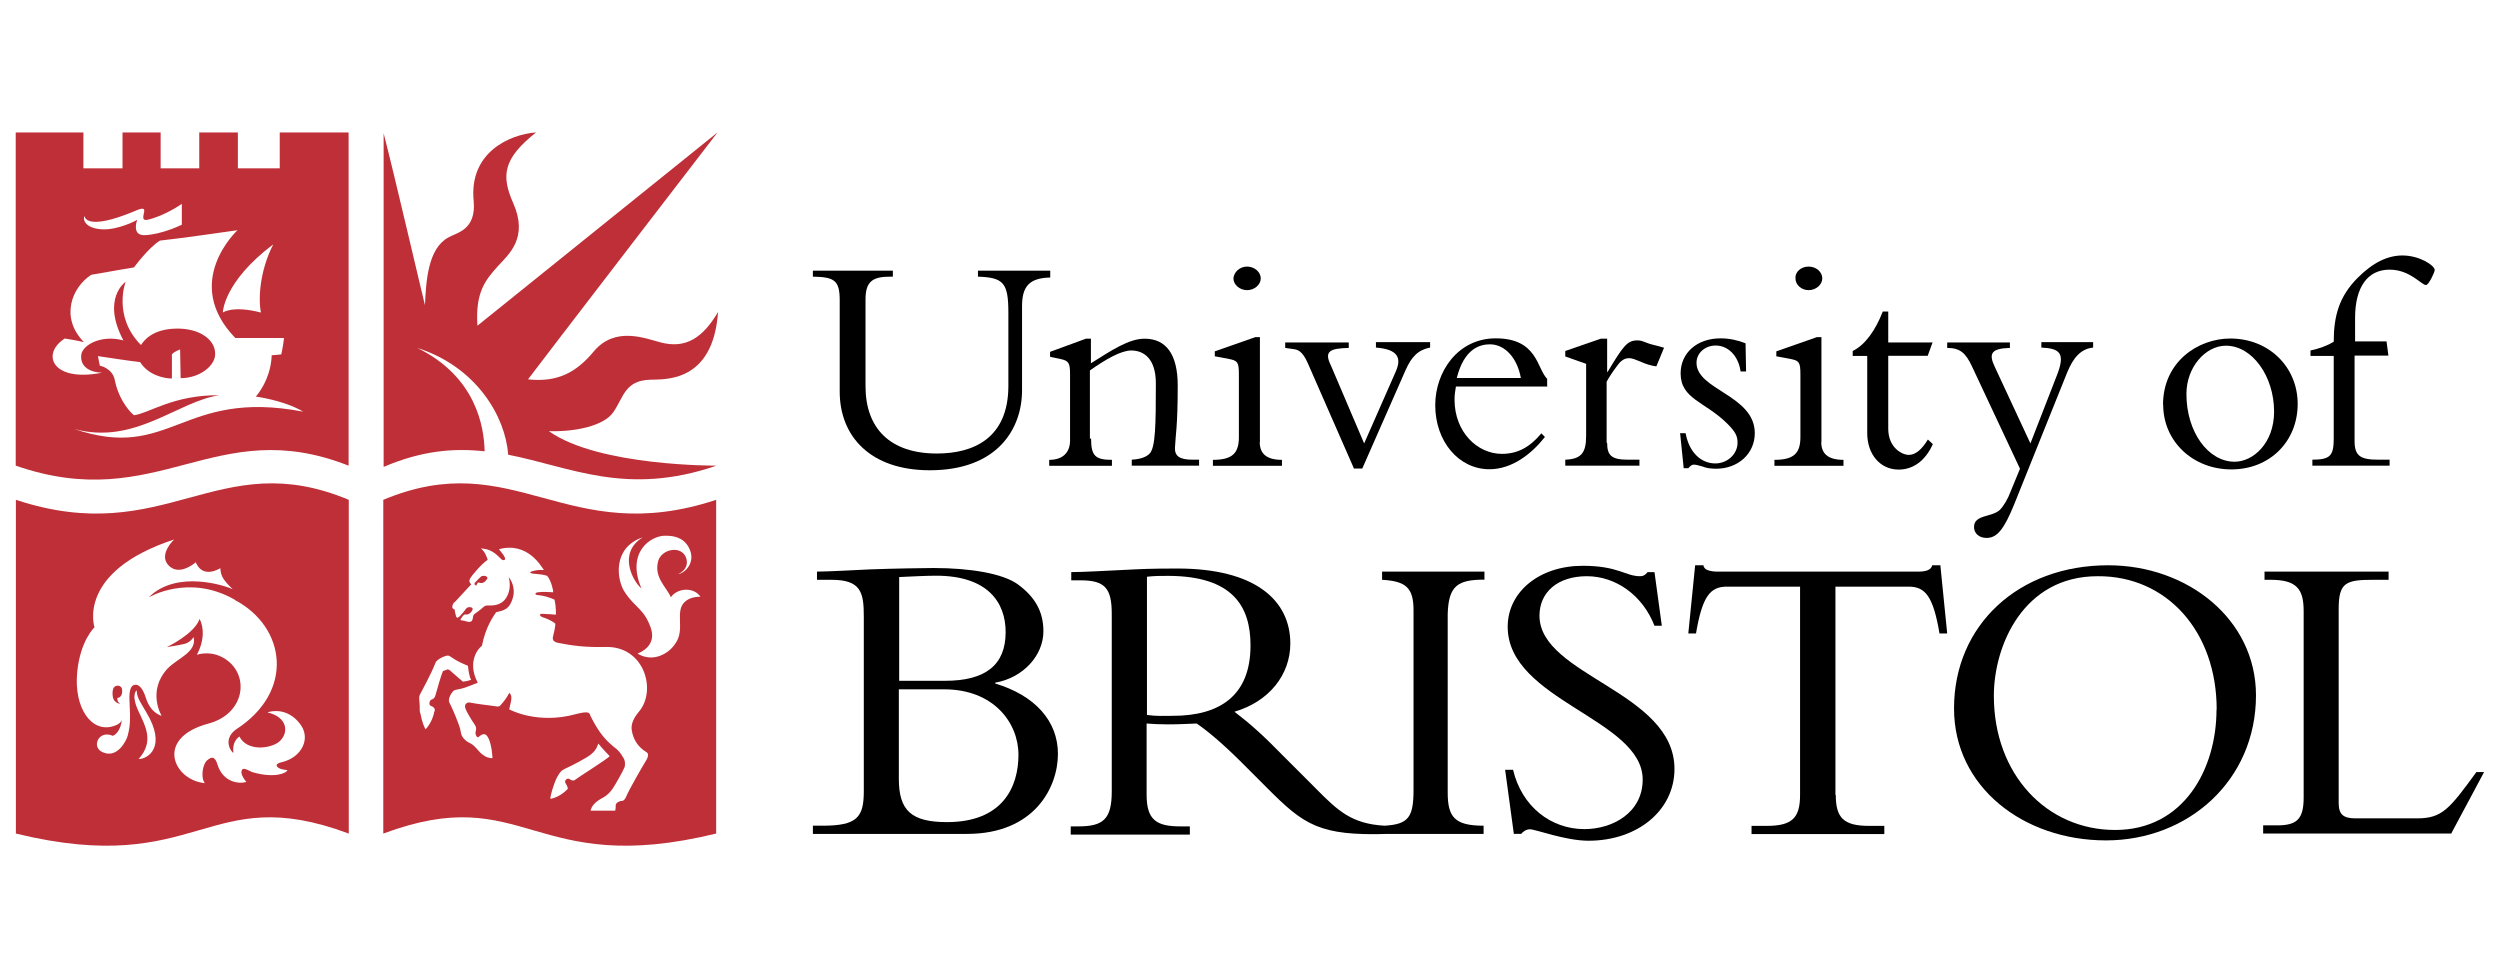
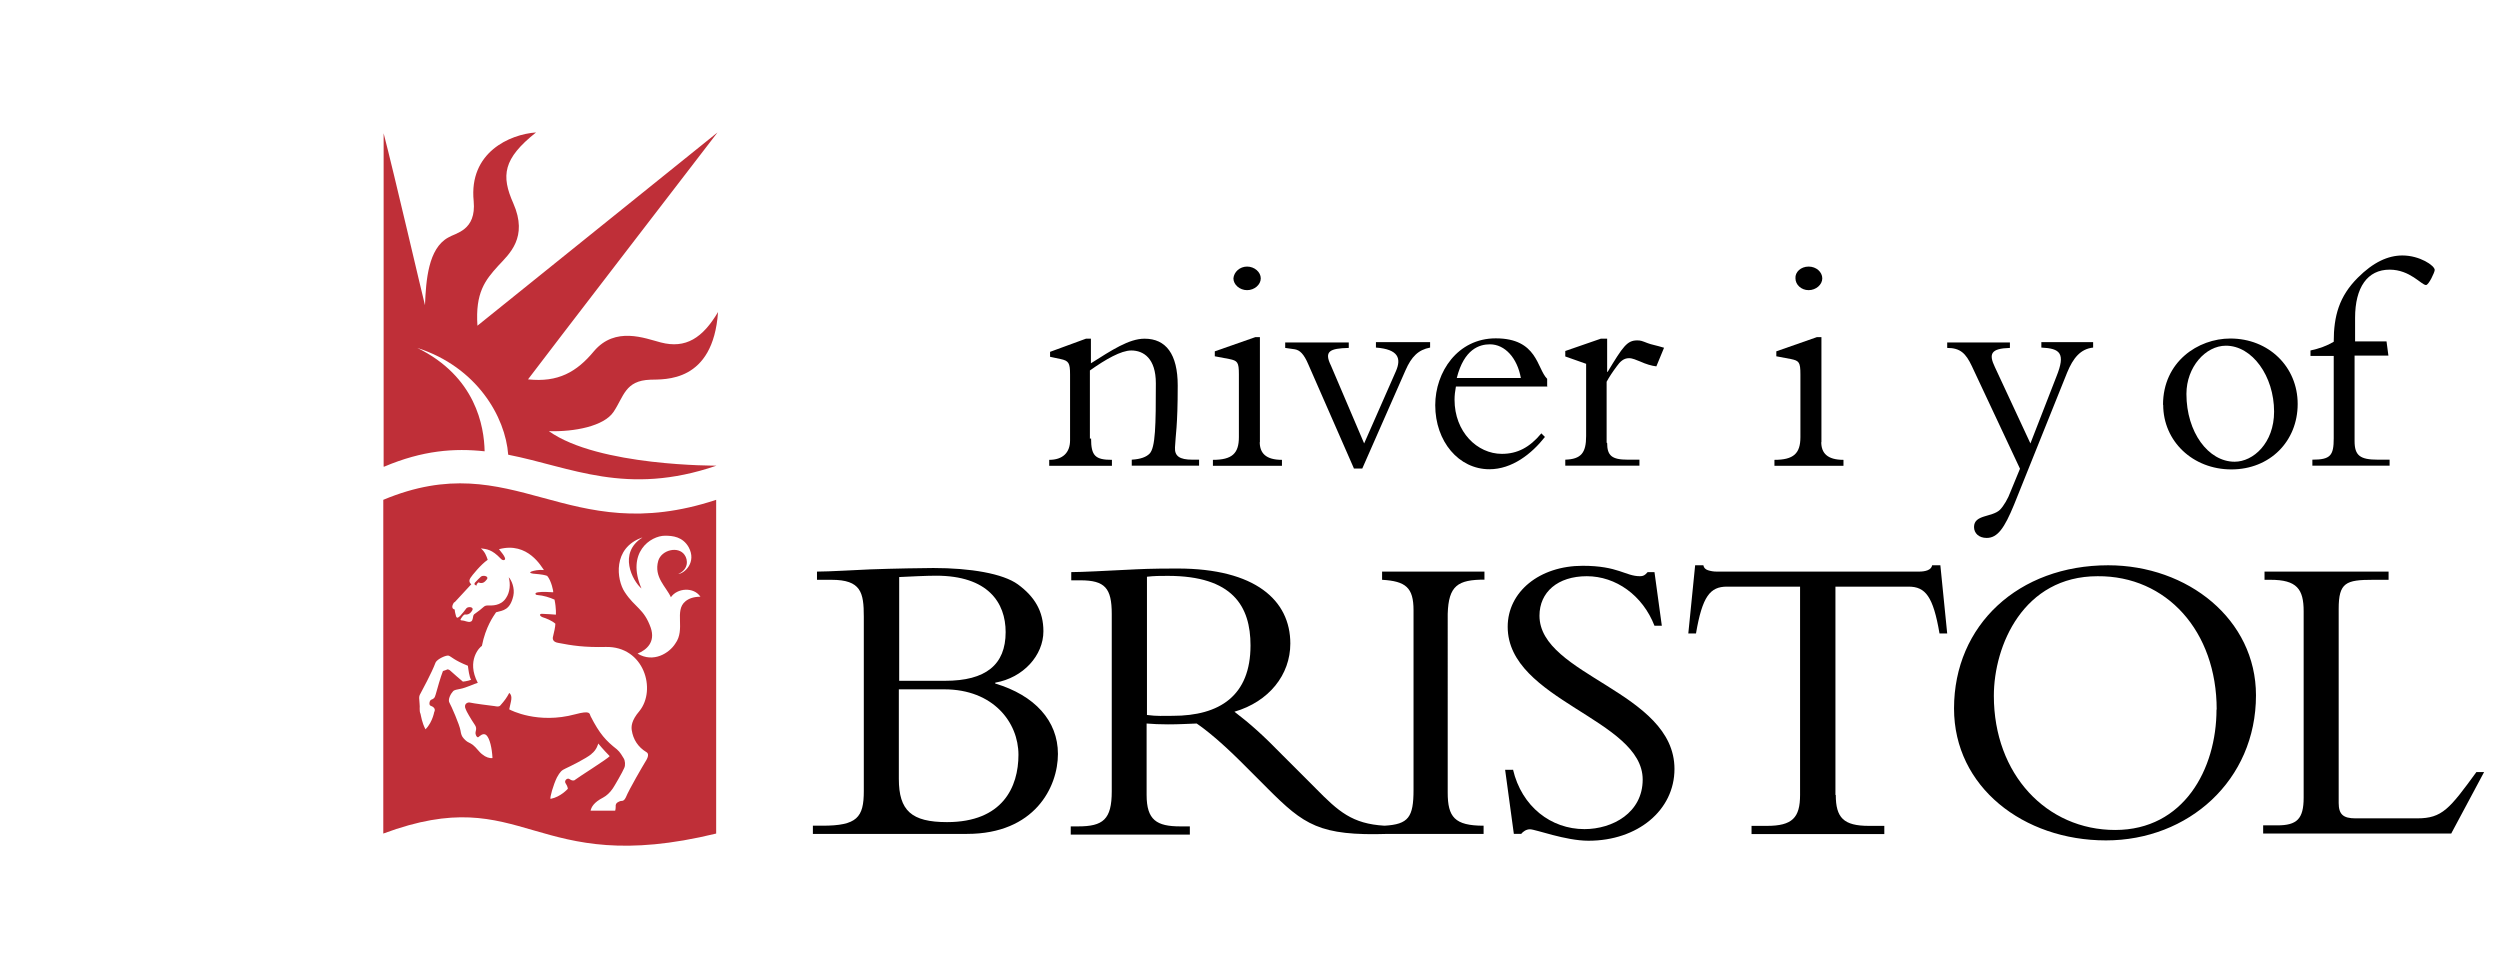
<svg xmlns="http://www.w3.org/2000/svg" id="Layer_1" data-name="Layer 1" viewBox="0 0 146.3 57.24">
  <defs>
    <style>.cls-1{fill:#bf2f38}</style>
  </defs>
  <g id="g3091">
    <g id="g3096">
      <g id="g4202">
        <g id="g3098">
          <path id="path3100" d="M52.6 40.34h2.66c2.87 0 4.34 1.94 4.34 3.83s-.93 3.94-4.18 3.94c-2.08 0-2.82-.67-2.82-2.53v-5.24Zm-2.05 5.96c0 1.54-.4 2.02-2.42 2.02h-.56v.48h9.02c3.96 0 5.32-2.74 5.32-4.68s-1.36-3.43-3.67-4.12v-.05c1.65-.29 2.82-1.6 2.82-3.01 0-1.17-.51-2.02-1.49-2.74-.88-.64-2.79-.96-4.95-.96-.48 0-2.34.03-3.7.08-.72.03-2.42.13-3.11.13v.48h.85c1.73 0 1.89.74 1.89 2.16v10.22Zm2.05-12.53c.61-.03 1.62-.08 2.18-.08 3.03 0 4.07 1.57 4.07 3.3 0 1.92-1.17 2.85-3.54 2.85h-2.69v-6.07" />
        </g>
        <g id="g3102">
          <path id="path3104" d="M68.64 41.89c-.56 0-.93.03-1.52-.05v-8.09c.45-.05.77-.05 1.22-.05 3.8 0 4.84 1.78 4.84 4.07 0 2.95-1.81 4.12-4.55 4.12Zm18.23-7.96v-.48h-5.99v.48c1.38.08 1.84.45 1.84 1.78v10.51c0 1.6-.29 2.02-1.7 2.1-1.89-.11-2.69-.83-4.02-2.18l-1.94-1.94c-1.14-1.17-1.89-1.84-2.82-2.55 2.02-.59 3.27-2.16 3.27-3.99 0-2.53-2.05-4.39-6.6-4.39-1.6 0-2.1.03-3.11.08s-2.5.13-3.11.13v.48h.53c1.44 0 1.84.45 1.84 1.97v10.38c0 1.65-.51 2.05-1.97 2.05h-.43v.48h6.97v-.48h-.56c-1.38 0-1.97-.37-1.97-1.84v-4.18c.4.03.72.05 1.25.05.67 0 1.06-.03 1.68-.05.59.4 1.46 1.12 2.53 2.18l1.62 1.62c2.13 2.13 3.03 2.79 7.05 2.66h5.59v-.48c-1.7 0-2.1-.51-2.1-1.94V35.92c.05-1.65.59-2 2.16-2" />
        </g>
        <g id="g3106">
          <path id="path3108" d="M88.54 45.03c.51 2.18 2.23 3.49 4.18 3.49 1.65 0 3.41-.96 3.41-2.9 0-3.54-7.9-4.63-7.9-8.94 0-2.05 1.86-3.57 4.39-3.57 2.08 0 2.5.61 3.35.61.19 0 .29-.05.45-.24h.4l.43 3.14h-.43c-.69-1.78-2.26-2.9-3.96-2.9s-2.77.93-2.77 2.31c0 3.51 7.9 4.44 7.9 8.97 0 2.42-2.16 4.2-5.03 4.2-1.36 0-3.09-.67-3.43-.67-.21 0-.4.13-.51.27h-.43l-.51-3.75h.45" />
        </g>
        <g id="g3110">
          <path id="path3112" d="M107.43 46.52c0 1.33.45 1.81 1.94 1.81h.9v.48h-7.77v-.48h.9c1.49 0 1.94-.48 1.94-1.81V34.33h-4.28c-.98 0-1.44.56-1.81 2.74h-.45l.4-3.99h.48c.03.16.13.24.27.29.16.05.32.08.51.08h11.84c.35 0 .72-.08.77-.37h.48l.4 3.99h-.45c-.37-2.18-.83-2.74-1.81-2.74h-4.28v12.19" />
        </g>
        <g id="g3114">
          <path id="path3116" d="M132.02 40.69c0-4.44-3.99-7.61-8.65-7.61-5.24 0-9.02 3.49-9.02 8.38 0 4.6 4.07 7.72 8.89 7.72s8.78-3.51 8.78-8.49Zm-2.31.83c0 3.49-1.92 7.05-5.93 7.05s-7.1-3.25-7.1-7.85c0-2.95 1.73-7 6.07-7 4.04-.03 6.97 3.22 6.97 7.8" />
        </g>
        <g id="g3118">
          <path id="path3120" d="M143.46 48.78h-11.02v-.48h.83c1.14 0 1.54-.37 1.54-1.62V35.77c0-1.3-.4-1.84-1.94-1.84h-.35v-.48h7.26v.48h-.9c-1.6 0-2.02.16-2.02 1.7v11.36c0 .67.27.9.98.9h3.62c1.46 0 1.89-.56 3.46-2.71h.45l-1.92 3.59" />
        </g>
        <g id="g3122">
          <path id="path3124" d="M28.36 26.4c-.03-1.44-.51-4.36-3.94-6.04 3.49 1.12 5.16 4.04 5.32 6.25 3.67.72 6.92 2.45 12.19.64h.03s-6.94.05-9.84-2.02c1.49.05 3.22-.29 3.78-1.12.61-.9.67-1.84 2.16-1.89.83-.03 3.67.19 3.96-3.96-.9 1.52-1.89 2.16-3.35 1.78-.93-.24-2.66-.96-3.91.51-1.01 1.22-2.1 1.84-3.86 1.65.69-.93 11.09-14.45 11.09-14.45s-13.3 10.7-14.05 11.31c-.13-1.94.45-2.66 1.22-3.51.64-.69 1.76-1.65.88-3.65-.72-1.62-.61-2.61 1.33-4.15-1.54.11-3.94 1.17-3.65 4.02.16 1.73-1.06 1.86-1.49 2.13-1.17.64-1.3 2.5-1.36 3.96-.13-.48-1.81-7.72-2.42-10.06v19.51h.03c2.26-.96 4.12-1.09 5.88-.9" class="cls-1" />
        </g>
        <g id="g3126">
-           <path id="path3128" d="M61.46 15.89v.35c-1.22.03-1.65.51-1.65 1.68v4.92c0 2.26-1.44 4.68-5.4 4.68-3.49 0-5.27-2-5.27-4.6v-5.35c0-1.17-.32-1.36-1.57-1.38v-.35h4.68v.35h-.16c-1.01 0-1.44.27-1.44 1.33v5.08c0 2.47 1.44 3.94 4.18 3.94 2.08 0 4.18-.85 4.18-3.96v-4.26c0-1.76-.27-2.08-1.78-2.13v-.35h4.23" />
-         </g>
+           </g>
        <g id="g3130">
          <path id="path3132" d="M63.85 25.66c0 1.01.24 1.25 1.22 1.25v.35H61.4v-.35c.8 0 1.22-.43 1.22-1.14v-3.86c0-.67-.08-.8-.56-.9l-.61-.13v-.29l2.1-.77h.29v1.44c1.22-.77 2.23-1.44 3.14-1.44 1.25 0 1.94.9 1.94 2.74 0 2.42-.13 2.9-.16 3.62-.03.51.27.72 1.01.72h.4v.35h-3.94v-.35c.53-.03.85-.16 1.04-.35.35-.35.37-1.68.37-4.12 0-1.46-.72-1.92-1.44-1.92-.59 0-1.49.51-2.42 1.17v3.99" />
        </g>
        <g id="g3134">
          <path id="path3136" d="M72.98 15.6c.43 0 .8.32.8.69s-.37.69-.8.69-.8-.32-.8-.69c.03-.37.37-.69.8-.69Zm.74 10.27c0 .64.35 1.04 1.3 1.04v.35h-4.04v-.35c1.12 0 1.52-.37 1.52-1.33v-3.67c0-.72-.08-.8-.56-.9l-.85-.16v-.29l2.37-.83h.27v6.15" />
        </g>
        <g id="g3138">
          <path id="path3140" d="m79.23 27.41-2.66-6.07c-.27-.64-.51-.85-.8-.9l-.56-.08v-.32h3.72v.32c-1.12.03-1.46.19-1.04 1.04l1.94 4.55 1.86-4.23c.32-.74.16-1.28-1.17-1.38v-.32h3.17v.32c-.69.13-1.09.53-1.44 1.33l-2.53 5.75h-.51" />
        </g>
        <g id="g3142">
          <path id="path3144" d="M90.54 22.6v-.43c-.61-.61-.56-2.37-3.01-2.37-2.23 0-3.54 1.97-3.54 3.91 0 2.13 1.38 3.75 3.17 3.75 1.33 0 2.47-.9 3.25-1.89l-.21-.21c-.69.83-1.41 1.2-2.31 1.2-1.44 0-2.77-1.28-2.77-3.17 0-.24.03-.51.08-.77h5.35v-.03Zm-5.29-.48c.43-1.7 1.33-1.97 1.94-1.97.88 0 1.6.8 1.81 1.97h-3.75" />
        </g>
        <g id="g3146">
          <path id="path3148" d="M94.05 25.92c0 .74.27.98 1.2.98h.69v.35H91.6v-.35c.93-.03 1.22-.4 1.22-1.38v-4.23l-1.22-.43v-.32l2.08-.72h.37v1.94h.03c.9-1.49 1.14-1.84 1.73-1.84.21 0 .27.03.61.16.19.08.51.13.96.27l-.45 1.09c-.27-.03-.61-.13-.96-.29-.21-.08-.43-.19-.64-.19-.32 0-.53.21-.72.48-.24.32-.45.64-.59.9v3.57" />
        </g>
        <g id="g3150">
-           <path id="path3152" d="M98.65 25.39c.21 1.09.9 1.73 1.73 1.73.72 0 1.3-.56 1.3-1.2 0-.37-.08-.61-.59-1.12-1.3-1.3-2.74-1.44-2.74-2.95 0-1.2.96-2.05 2.34-2.05.51 0 1.01.11 1.46.29l.03 1.65h-.32c-.13-.93-.74-1.52-1.46-1.52-.61 0-1.12.43-1.12 1.01 0 1.6 3.41 1.89 3.41 4.12 0 1.2-.98 2.08-2.26 2.08-.35 0-.61-.05-.8-.13-.21-.05-.35-.11-.51-.11-.11 0-.21.08-.32.21h-.27l-.21-2.05h.32" />
-         </g>
+           </g>
        <g id="g3154">
          <path id="path3156" d="M105.84 15.6c.45 0 .8.32.8.69s-.37.69-.8.69-.77-.32-.77-.69c-.03-.37.32-.69.77-.69Zm.74 10.27c0 .64.35 1.04 1.3 1.04v.35h-4.04v-.35c1.12 0 1.52-.37 1.52-1.33v-3.67c0-.72-.08-.8-.56-.9l-.85-.16v-.29l2.37-.83h.27v6.15" />
        </g>
        <g id="g3158">
-           <path id="path3160" d="m113.1 20.02-.29.8h-2.31v4.26c0 1.14.83 1.54 1.2 1.54.4 0 .77-.32 1.12-.9l.29.27c-.43.96-1.14 1.49-2 1.49-1.09 0-1.84-.9-1.84-2.13v-4.52h-.85v-.29c.72-.35 1.33-1.2 1.76-2.31h.32v1.81h2.61" />
-         </g>
+           </g>
        <g id="g3162">
          <path id="path3164" d="M120.34 22.04c.56-1.38.21-1.65-.88-1.7v-.32h3.03v.32c-.74.08-1.17.61-1.52 1.46l-3.11 7.74c-.56 1.36-.96 1.94-1.6 1.94-.45 0-.74-.27-.74-.64 0-.74 1.06-.56 1.52-1.01.21-.21.48-.67.61-1.04l.56-1.36-2.82-6.01c-.35-.74-.67-1.06-1.44-1.06v-.32h3.67v.32c-1.12.03-1.25.35-.88 1.12l2.08 4.47 1.52-3.91" />
        </g>
        <g id="g3166">
          <path id="path3168" d="M126.59 23.69c0 2.13 1.73 3.78 3.99 3.78s3.88-1.65 3.88-3.83-1.7-3.83-3.94-3.83c-1.89 0-3.94 1.36-3.94 3.88Zm1.36-.64c0-1.57 1.12-2.82 2.31-2.82 1.54 0 2.82 1.78 2.82 3.86 0 1.84-1.22 2.93-2.31 2.93-1.54 0-2.82-1.73-2.82-3.96" />
        </g>
        <g id="g3170">
          <path id="path3172" d="M139.76 20.81h-1.97v5c0 .85.32 1.09 1.36 1.09h.69v.35h-4.52v-.35c1.06 0 1.25-.24 1.25-1.25v-4.82h-1.36v-.32c.51-.11.96-.27 1.36-.51 0-1.52.32-2.66 1.41-3.75.9-.9 1.76-1.3 2.61-1.3 1.01 0 1.89.59 1.89.85 0 .13-.35.88-.51.88-.27 0-.93-.9-2.13-.9-1.3 0-2.02 1.04-2.02 2.82v1.38h1.84l.11.83" />
        </g>
        <g id="g3174">
-           <path id="path3176" d="M15.27 18.29c-.16-.8-.08-2.42.72-3.99-2.93 2.21-2.95 3.99-2.95 3.99s.56-.43 2.23 0Zm-1.36-4.82s-3.54.51-4.55.61c-.69.43-1.52 1.57-1.52 1.57s-.83.13-2.5.43c-1.14.74-1.84 2.5-.43 3.94-.3-.07-.67-.14-1.12-.21-1.41.9-.74 2.58 2.18 2-.83-.03-1.25-.43-1.22-.96-.03-.59 1.09-1.3 2.47-.93-1.3-2.45.13-3.43.13-3.43s-.77 2.02.9 3.7c.16-.24.64-.93 2.05-.96s2.29.67 2.29 1.46c.03.69-.88 1.44-2.02 1.44l-.03-1.68s-.37.13-.48.29v1.41c-.45 0-1.38-.19-1.86-.96-.37-.03-2.47-.35-2.47-.35l.11.56s.74.13.88.85c.16.88.69 1.7 1.12 2.05.88-.11 2.31-1.2 5-1.17-2.45.35-4.95 2.95-8.51 1.97 5.69 1.94 6.28-2.37 13.41-1.01-1.12-.67-2.77-.88-2.77-.88s.88-.96.93-2.42c.11 0 .27-.03.56-.05.11-.48.16-.96.16-.96h-2.85c-3.17-3.27.13-6.31.13-6.31Zm-7.93-.05c.9.05 2-.51 2.05-.56 0 0-.37.96.48.9.93-.05 1.97-.53 2.13-.61v-1.22c-.08.05-.98.69-2 .93-.37.08-.24-.24-.21-.43s.05-.35-.61-.05c-2.71 1.12-2.87.35-2.87.27-.11.11-.05.72 1.04.77ZM20.4 7.75v19.5c-7.85-3.09-11.12 2.9-19.48 0V7.75h3.96v2.1h2.29v-2.1H9.4v2.1h2.26v-2.1h2.26v2.1h2.45v-2.1h4.02" class="cls-1" />
-         </g>
+           </g>
        <g id="g3178">
          <path id="path3180" d="M27.91 34.28s-.08-.05.08-.19c.03-.03.05.03.16.03.13 0 .21-.05.32-.19.19-.21-.19-.29-.32-.19-.13.11-.21.21-.32.32 0 0-.19.16.08.21Zm6.71 9.84c-.32.27-1.28.74-1.52.85-.24.11-.32.19-.51.53-.21.43-.43 1.2-.37 1.25.59-.11 1.01-.59 1.01-.59s0-.13-.13-.32c-.11-.16.11-.35.24-.24.11.08.24.11.32.03.08-.08 1.94-1.25 2.02-1.38-.37-.37-.67-.74-.67-.74s-.08.37-.4.61Zm-7.24-5.16c-.8-.32-.96-.53-1.12-.59-.13-.05-.67.19-.77.4-.24.64-.8 1.65-.88 1.81-.05.08-.08.16-.08.27s.05.51.03.61c0 .11 0 .21.05.32.03.11.08.51.29.9.45-.45.53-1.14.51-1.01 0 0 .16-.24-.21-.37-.11-.03-.08-.29.03-.35.13-.05.21-.08.27-.32s.32-1.12.4-1.3c0-.03.03-.08.08-.08.08-.03.16-.05.21-.08.03 0 .11.03.13.05.13.13.77.67.77.67s.29-.03.48-.11c-.11-.16-.16-.61-.19-.83Zm-.8-3.72s-.27.35.03.43c0 .11.05.29.08.4.05.13.13.08.24-.03s.27-.32.37-.45c.11-.11.48-.08.32.16-.11.16-.19.19-.29.21s-.13-.05-.24.08c-.11.16-.24.27-.03.27.11 0 .32.11.45.08s.13-.11.16-.21c.03-.11 0-.19.13-.27.16-.11.43-.32.51-.4s.19-.08.32-.08c.11 0 .67.05.98-.43.24-.35.27-.83.16-1.22.16.16.37.64.27 1.09-.19.83-.59.85-1.01.96-.16.24-.61.85-.83 1.97-.11.05-.93.85-.24 2.16-.19.05-.69.29-1.01.35-.21.05-.37.05-.45.16-.11.11-.32.48-.19.67.08.13.59 1.28.64 1.62.05.35.16.43.29.56s.24.13.43.27c.21.16.37.43.56.56.19.16.43.24.59.21-.03-.59-.16-1.14-.35-1.33-.19-.19-.43.08-.48.11s-.13-.05-.16-.19c-.03-.16.11-.29-.03-.51-.27-.4-.51-.83-.53-.9-.19-.37.13-.45.21-.43.19.05 1.28.19 1.46.21.16.03.27.05.35-.05.24-.27.37-.45.51-.72.24.19.08.53 0 .96.08.05 1.68.88 3.86.29.9-.24.83-.05.9.11.53 1.04.9 1.44 1.54 1.94.19.16.32.4.4.53s.11.4.03.56c-.08.21-.59 1.09-.67 1.2-.16.24-.37.43-.56.53-.56.29-.69.56-.74.77H36s.03-.08.03-.24c-.03-.24.21-.29.27-.32.08-.03.19.05.32-.21.21-.51 1.04-1.92 1.12-2.05s.32-.48.08-.61c-.48-.29-.77-.74-.85-1.28-.03-.21-.03-.56.45-1.12 1.01-1.25.27-3.8-1.97-3.75-1.25.03-1.97-.08-2.79-.24-.29-.05-.35-.21-.29-.4.05-.19.13-.56.13-.72-.21-.19-.56-.32-.72-.37s-.27-.19-.08-.21c.19 0 .83.05.83.05s.03-.35-.08-.88c-.29-.13-.64-.24-1.01-.27-.11 0-.19-.13.05-.16.32-.05.64 0 .88 0 .03-.03-.11-.69-.35-.96-.16-.05-.24-.08-.83-.13-.19-.03-.21-.08-.08-.13.16-.05.4-.11.72-.08-.13-.16-.93-1.68-2.63-1.22.19.24.29.35.35.51.05.13-.11.19-.24.05-.53-.56-.83-.56-1.17-.61.24.21.32.43.4.67-.4.27-.93.93-1.01 1.06-.16.24.05.37.05.37l-.98 1.06Zm10.99-3.78c-1.73.61-1.49 2.47-1.01 3.19.61.93 1.12.96 1.52 2.08.29.85-.24 1.3-.77 1.52.93.56 1.86-.03 2.21-.59.61-.83-.08-1.92.59-2.47.19-.16.48-.27.88-.27-.4-.59-1.36-.51-1.73.03-.27-.61-1.01-1.17-.74-2.13.19-.64 1.17-.88 1.54-.35.21.29.24.85-.37 1.12.37-.03 1.09-.69.61-1.57-.35-.61-.93-.67-1.38-.67-.85 0-2.29.98-1.38 3.09-.53-.45-1.38-2.08.05-2.98Zm4.34-2.21v19.53c-10.8 2.63-11.12-3.11-19.48 0V29.25c7.69-3.22 10.7 2.9 19.48 0" class="cls-1" />
        </g>
        <g id="g3182">
-           <path id="path3184" d="M8 40.4s-.35.21.08 1.17c.43.93.96 1.81.03 2.85.53 0 1.68-.69.45-2.74-.27-.48-.56-.83-.56-1.28Zm-1.14.45c.29-.03.32-.37.27-.56-.05-.21-.43-.24-.51.03s0 .53 0 .53c.08.27.37.35.4.32-.19-.13-.13-.24-.16-.32Zm.27 1.25c-.08.83-.53.96-.53.96-.83-.37-1.28.67-.59.96.88.4 1.41-.74 1.46-.96.16-.59.16-1.01.11-2-.05-.83.16-.96.29-.98.13-.03.43-.03.69.83.29.85.9.98.9.98s-.88-1.44.35-2.77c.59-.61 1.73-.96 1.52-1.84 0 0-.19.32-.53.4s-1.04.19-1.04.19 1.62-.77 1.92-1.65c0 0 .51.85-.16 2.1 0 0 .64-.24 1.36.08 1.78.8 1.6 3.33-.67 3.94-3.19.85-2.05 3.33-.21 3.49-.19-.13-.24-.88.08-1.3.16-.13.45-.43.64.19.32 1.06 1.25 1.17 1.7 1.04-.11-.11-.32-.43-.29-.61.05-.37.53.03.69.05 1.25.35 1.94.05 2-.13-.29-.05-.24-.03-.4-.08s-.48-.27.11-.4c1.12-.27 1.73-1.41.98-2.29-.69-.85-1.57-.72-1.86-.61 1.2.27 1.28 1.22.67 1.73-.53.4-1.86.56-2.31-.32-.29.21-.4.53-.35.96-.13-.05-.64-.77.13-1.36 3.49-2.23 2.93-6.01-.03-7.58l-.03-.03c-2.69-1.54-5.03-.13-5.03-.13 1.65-1.65 4.52-.67 4.92-.48 0 0-.32-.29-.51-.56-.24-.35-.21-.67-.21-.67-1.14.64-1.44-.35-1.44-.35s-.98.88-1.62.16c-.56-.64.35-1.49.35-1.49-5.75 1.89-4.66 5.14-4.66 5.14s-.83.77-1.01 2.61c-.21 2.1.83 3.59 2.13 3.17.27-.08.43-.21.48-.37Zm13.28-12.85v19.53c-8.35-3.11-8.67 2.63-19.48 0V29.25c8.78 2.9 11.79-3.22 19.48 0" class="cls-1" />
-         </g>
+           </g>
      </g>
    </g>
  </g>
</svg>